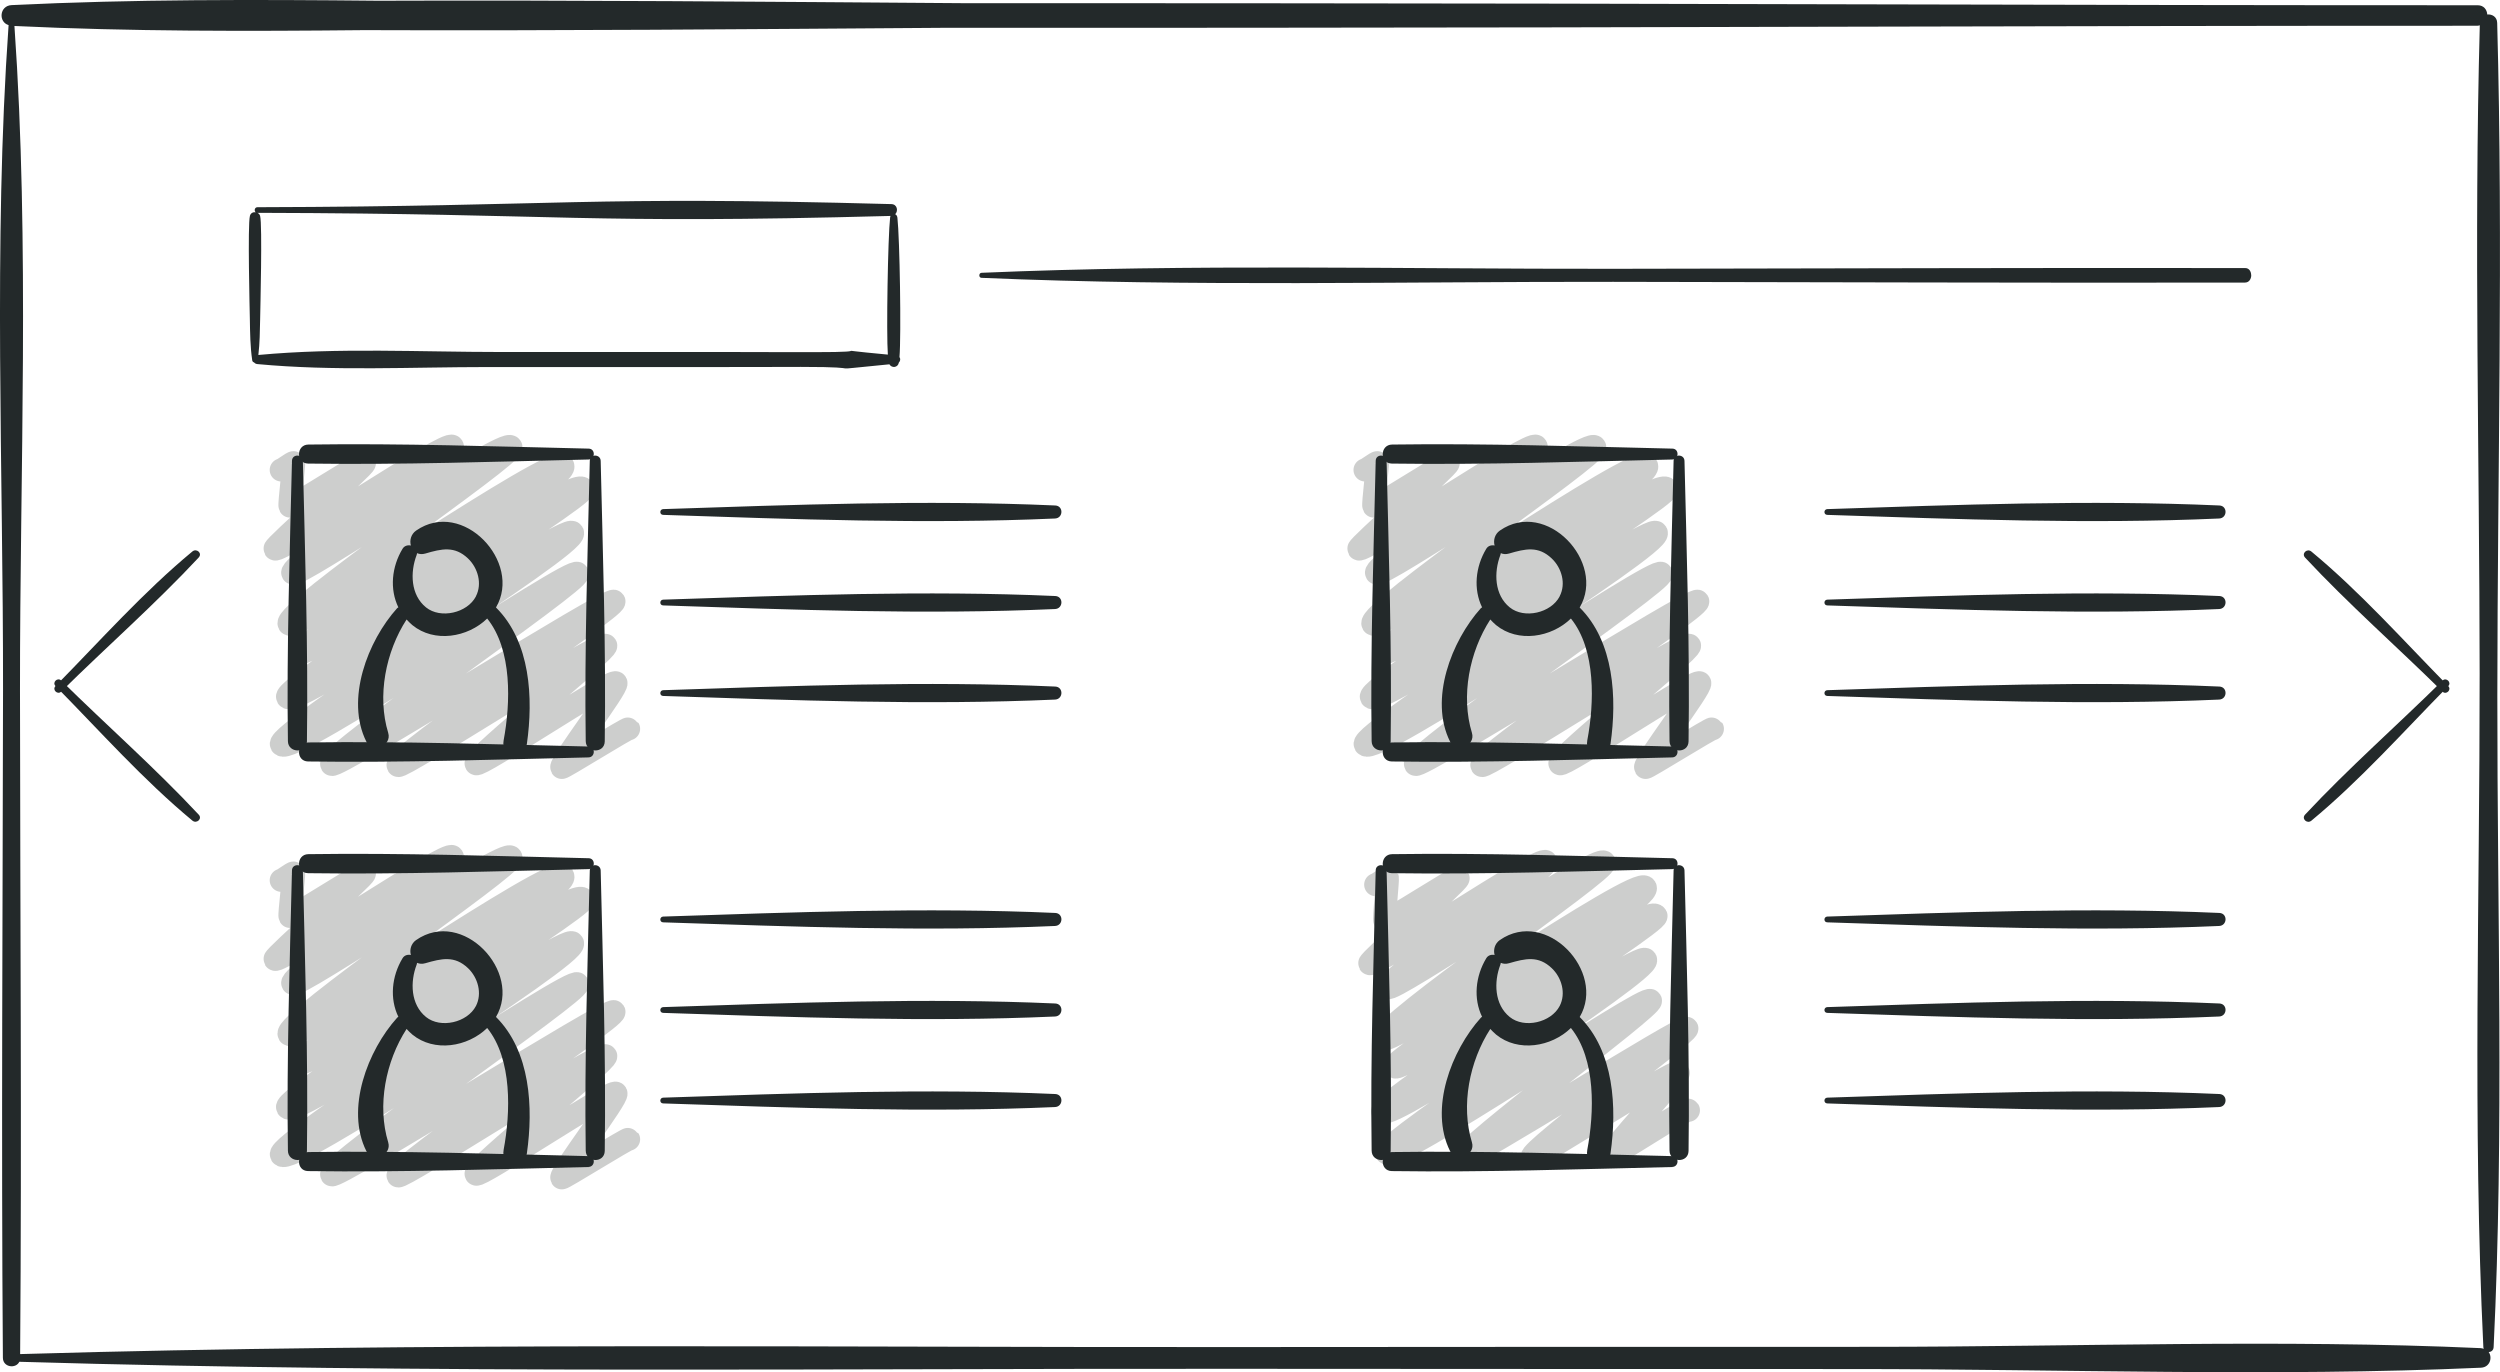
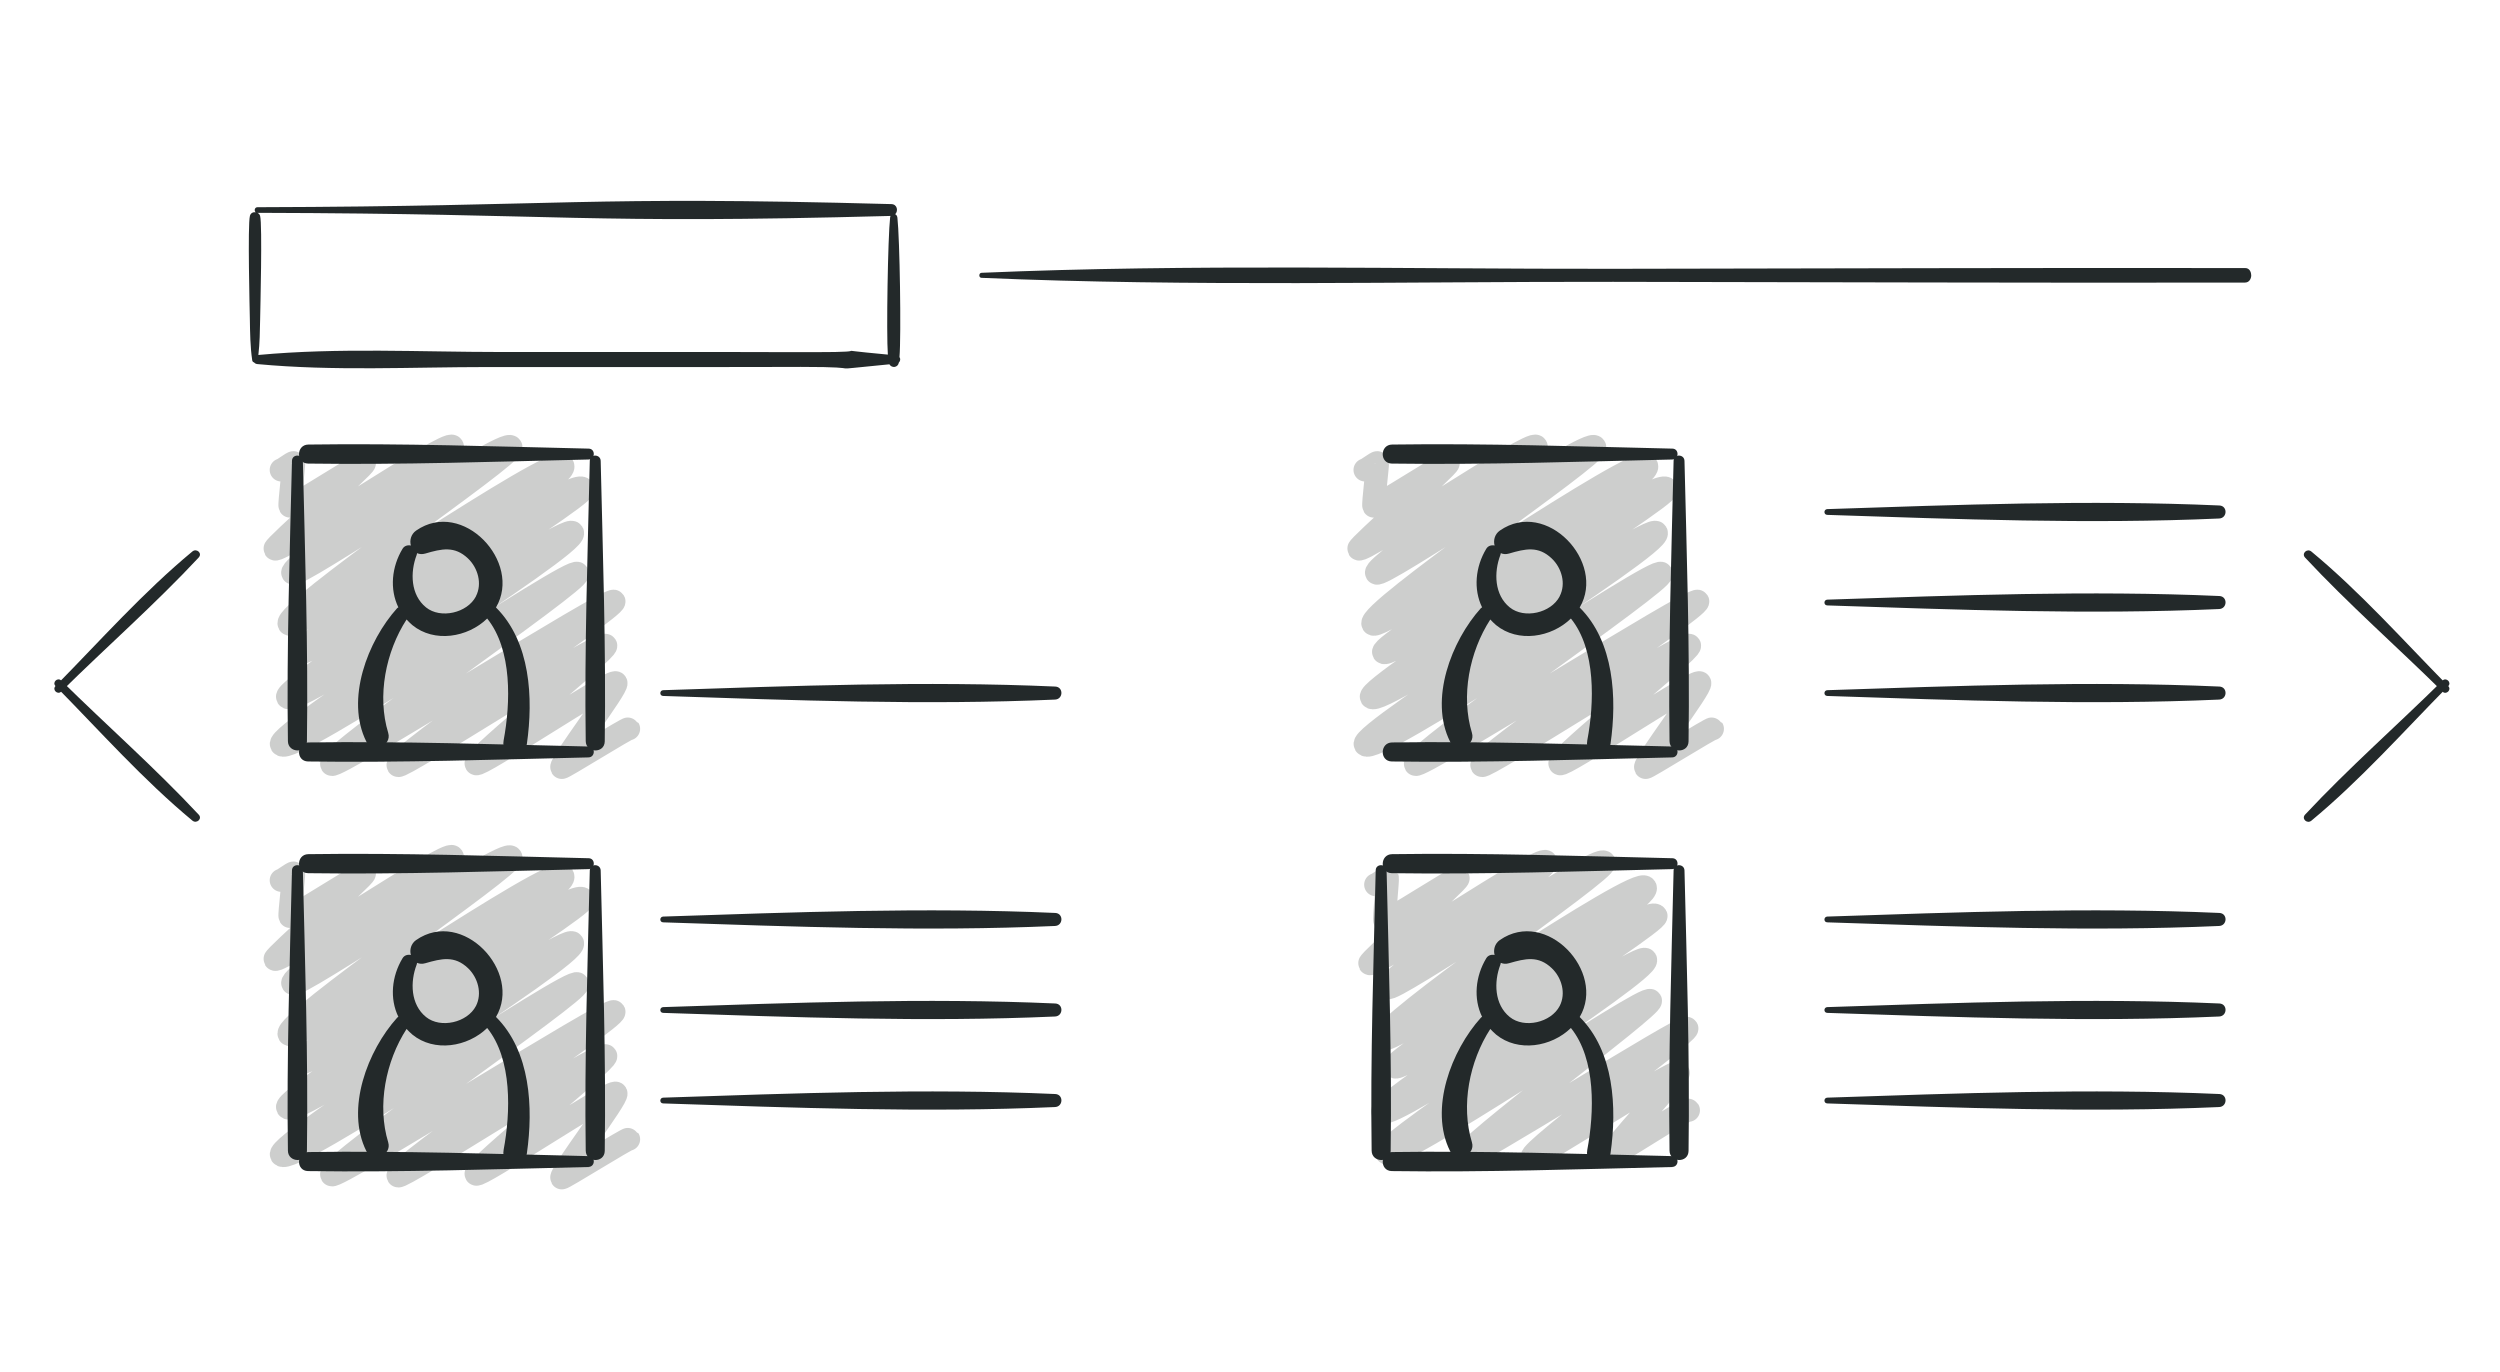
<svg xmlns="http://www.w3.org/2000/svg" id="Layer_2" data-name="Layer 2" viewBox="0 0 337.7 185.36">
  <defs>
    <style>
      .cls-1 {
        fill: #23292a;
        stroke-width: 0px;
      }

      .cls-2 {
        fill: none;
        stroke: #cdcecd;
        stroke-linecap: round;
        stroke-linejoin: round;
        stroke-width: 3.12px;
      }
    </style>
  </defs>
  <g id="OBJECTS">
    <g>
      <path class="cls-2" d="M184.39,63.48c.06.1,1.6-1.09,1.67-.97.08.14-.61,5.63-.48,5.85.18.3,9.89-6.06,10.04-5.8.2.34-12.26,11.26-12.07,11.58.42.73,23.35-14.88,23.95-13.83.58,1-22.13,16.08-21.55,17.08.52.9,28.66-18.39,29.46-17.01.59,1.03-30.88,22.28-29.95,23.89.76,1.31,35.87-23.22,36.96-21.34,1.07,1.86-36.22,23.97-35.52,25.18.78,1.35,37.01-24.18,38.23-22.07.58,1.01-40.71,26.69-39.88,28.13,1.01,1.74,37.65-23.65,38.48-22.21.96,1.66-40.24,27-39.31,28.6,1.11,1.93,39.31-24.25,39.98-23.09.55.96-33.95,24.46-33.19,25.77.45.78,37.67-22.78,38.12-22.01.45.78-29.84,20.97-29.15,22.16.34.59,27.5-17.13,28.04-16.19.37.64-17.97,15.13-17.5,15.95.34.59,18.47-11.61,18.88-10.9.32.56-7.6,10.9-7.31,11.41.09.15,8.92-5.38,9.02-5.21" />
      <path class="cls-2" d="M37.99,63.48c.06.1,1.6-1.09,1.67-.97.08.14-.6,5.63-.48,5.85.18.3,9.89-6.06,10.04-5.8.2.34-12.26,11.26-12.07,11.58.42.73,23.35-14.88,23.95-13.83.58,1-22.13,16.08-21.55,17.08.52.9,28.66-18.39,29.46-17.01.59,1.03-30.88,22.28-29.95,23.89.76,1.31,35.87-23.22,36.96-21.34,1.07,1.86-36.22,23.97-35.52,25.18.78,1.35,37.01-24.18,38.23-22.07.58,1.01-40.71,26.69-39.88,28.13,1.01,1.74,37.65-23.65,38.48-22.21.96,1.66-40.24,27-39.31,28.6,1.11,1.93,39.31-24.25,39.98-23.09.55.96-33.95,24.46-33.19,25.77.45.78,37.67-22.78,38.12-22.01.45.78-29.84,20.97-29.15,22.16.34.59,27.5-17.13,28.04-16.19.37.64-17.97,15.13-17.5,15.95.34.59,18.47-11.61,18.88-10.9.32.56-7.6,10.9-7.31,11.41.09.15,8.92-5.38,9.02-5.21" />
      <path class="cls-2" d="M37.99,118.91c.06.1,1.6-1.09,1.67-.97.08.14-.6,5.63-.48,5.85.18.3,9.89-6.06,10.04-5.8.2.34-12.26,11.26-12.07,11.58.42.73,23.35-14.88,23.95-13.83.58,1-22.13,16.08-21.55,17.08.52.9,28.66-18.39,29.46-17.01.59,1.03-30.88,22.28-29.95,23.89.76,1.31,35.87-23.22,36.96-21.34,1.07,1.86-36.22,23.97-35.52,25.18.78,1.35,37.01-24.18,38.23-22.07.58,1.01-40.71,26.69-39.88,28.13,1.01,1.74,37.65-23.65,38.48-22.21.96,1.66-40.24,27-39.31,28.6,1.11,1.93,39.31-24.25,39.98-23.08.55.96-33.95,24.46-33.19,25.77.45.78,37.67-22.78,38.12-22.01.45.78-29.84,20.97-29.15,22.16.34.59,27.5-17.13,28.04-16.19.37.64-17.97,15.13-17.5,15.95.34.59,18.47-11.61,18.88-10.9.32.56-7.6,10.9-7.31,11.41.09.15,8.92-5.38,9.02-5.21" />
      <path class="cls-2" d="M185.83,119.5c.06.1,1.5-1.03,1.57-.91.08.14-.47,5.56-.35,5.77.17.3,9.76-5.99,9.91-5.72.2.34-12.13,11.18-11.94,11.51.42.72,23.19-14.77,23.79-13.74.57,1-21.96,15.99-21.38,16.99.52.9,28.48-18.27,29.27-16.9.59,1.02-30.69,22.19-29.77,23.78.72,1.25,34.27-22.19,35.31-20.39,1.03,1.78-34.5,23.05-33.83,24.2.72,1.25,34.14-22.33,35.28-20.37.54.94-37.7,25.09-36.93,26.43.94,1.62,34.75-21.84,35.52-20.51.86,1.49-35.79,24.65-34.96,26.09,1,1.73,35.02-21.61,35.62-20.56.43.75-25.73,20.09-25.14,21.11.35.61,29.71-17.96,30.06-17.36.33.58-21.41,16.52-20.9,17.4.24.42,19.36-12.06,19.74-11.4.22.39-9.41,10.62-9.13,11.12.18.3,10.28-6.43,10.5-6.06" />
      <g>
        <g>
          <path class="cls-1" d="M26.84,110.04c-5.88-6.3-12.43-12.06-18.57-18.11-.49-.49-1.26.25-.77.74,6.03,6.12,11.87,12.7,18.49,18.18.57.47,1.38-.25.85-.81Z" />
          <path class="cls-1" d="M26.84,75.31c-5.88,6.3-12.43,12.05-18.57,18.11-.49.49-1.26-.25-.77-.75,6.03-6.12,11.87-12.7,18.49-18.18.57-.47,1.38.25.85.81Z" />
        </g>
        <g>
          <path class="cls-1" d="M311.37,110.04c5.88-6.3,12.43-12.05,18.57-18.11.49-.48,1.26.25.77.75-6.03,6.12-11.87,12.7-18.49,18.18-.57.47-1.37-.25-.85-.82Z" />
          <path class="cls-1" d="M311.37,75.32c5.88,6.3,12.43,12.05,18.57,18.11.49.48,1.26-.25.77-.75-6.03-6.12-11.87-12.7-18.49-18.18-.57-.47-1.37.25-.85.82Z" />
        </g>
      </g>
-       <path class="cls-1" d="M337.32,3.09c-.02-.83-.71-1.2-1.34-1.13-.04-.64-.46-1.25-1.29-1.25-55.58.01-111.16-.25-166.74-.27-12.65,0-25.29,0-37.94-.01C103.7.24,77.36,0,51.05.1,34.53-.07,18.01-.11,1.57.69-.08.77-.24,2.98,1.16,3.39-.93,33.13.45,63.43.41,93.23c-.04,30.06-.25,60.12-.02,90.18.01,1.31,1.76,1.51,2.22.54,55.2,1.63,110.5.88,165.72.95,27.3.03,54.59.02,81.89.03,28.23,0,56.71,1.08,84.91-.18,1.22-.06,1.58-1.37,1.04-2.12.33,0,.65-.22.67-.67,1.42-29.22.48-58.71.5-87.96.02-30.27.8-60.65-.02-90.91ZM335.18,182.11c-27.23-1.23-54.72-.19-81.98-.18-28.27,0-56.54,0-84.82.03-55.2.07-110.48-.67-165.66.95.23-29.87,0-59.76-.02-89.63-.02-29.77,1.33-60.06-.75-89.77,15.7.75,31.48.72,47.26.56,25.94.1,51.89-.13,77.83-.31,13.62,0,27.24,0,40.86-.01,55.58-.02,111.16-.28,166.75-.27.12,0,.21-.04.32-.06-.79,29.16-.04,58.45-.02,87.62.02,30.24-.96,60.71.5,90.91,0,.09.03.17.06.25-.1-.03-.2-.07-.32-.07Z" />
      <path class="cls-1" d="M121.21,29.36c-.02-.21-.14-.35-.29-.42.44-.43.29-1.35-.51-1.37-41.83-1.14-43.79.3-85.63.42-.39,0-.48.49-.24.68-.33-.05-.68.1-.78.49-.32,1.19-.03,12.72-.01,13.93.03,1.86.05,3.73.32,5.58.03.17.13.26.25.28.09.12.24.21.45.23,10.29.97,20.81.4,31.13.4,10.38,0,20.76,0,31.14,0,10.38,0,.76-.01,11.14-.02,10.55,0,1.44.66,11.96-.35.31.54,1.15.48,1.28-.24.21-.2.24-.52.08-.74.25-2.87.04-16.05-.28-18.86ZM120.24,29.34c-.31,2.72-.52,15.77-.31,18.56-9.88-.92-.09-.32-10-.33-10.38,0-.76-.01-11.14-.02-10.38,0-20.76-.01-31.14,0-10.86,0-21.94-.61-32.75.4.19-1.6.21-3.23.24-4.84.02-1.21.31-12.75,0-13.93-.05-.2-.19-.34-.35-.43,41.79.11,43.71,1.55,85.5.42-.02.05-.04.11-.05.18Z" />
      <path class="cls-1" d="M304.09,37.19c0-.49-.26-.99-.82-.98-28.45-.05-56.9.06-85.34.1-28.42.04-56.95-.68-85.35.54-.38.02-.4.67,0,.68,28.39,1.22,56.92.5,85.33.54,28.44.04,56.89.16,85.34.1.56,0,.84-.49.85-.98Z" />
      <g>
-         <path class="cls-1" d="M142.54,68.28c-17.55-.78-35.4-.09-52.96.49-.5.02-.52.76-.01.78,17.55.58,35.4,1.27,52.94.49,1.13-.05,1.17-1.71.03-1.76Z" />
-         <path class="cls-1" d="M142.54,80.51c-17.55-.78-35.4-.09-52.96.49-.5.02-.52.76-.01.78,17.55.58,35.4,1.27,52.94.49,1.13-.05,1.17-1.71.03-1.76Z" />
        <path class="cls-1" d="M142.54,92.74c-17.55-.78-35.4-.09-52.96.49-.5.02-.52.76-.01.78,17.55.58,35.4,1.27,52.94.49,1.13-.05,1.17-1.71.03-1.76Z" />
      </g>
      <g>
        <path class="cls-1" d="M142.54,123.32c-17.55-.78-35.4-.09-52.96.49-.5.02-.52.76-.01.78,17.55.58,35.4,1.27,52.94.49,1.13-.05,1.17-1.71.03-1.76Z" />
        <path class="cls-1" d="M142.54,135.55c-17.55-.78-35.4-.09-52.96.49-.5.02-.52.76-.01.78,17.55.58,35.4,1.27,52.94.49,1.13-.05,1.17-1.71.03-1.76Z" />
        <path class="cls-1" d="M142.54,147.78c-17.55-.78-35.4-.09-52.96.49-.5.02-.52.76-.01.78,17.55.58,35.4,1.27,52.94.49,1.13-.05,1.17-1.71.03-1.76Z" />
      </g>
      <g>
        <path class="cls-1" d="M299.79,68.28c-17.55-.78-35.4-.09-52.96.49-.5.02-.52.76-.01.78,17.55.58,35.39,1.27,52.94.49,1.13-.05,1.17-1.71.03-1.76Z" />
        <path class="cls-1" d="M299.79,80.51c-17.55-.78-35.4-.09-52.96.49-.5.02-.52.76-.01.78,17.55.58,35.39,1.27,52.94.49,1.13-.05,1.17-1.71.03-1.76Z" />
        <path class="cls-1" d="M299.79,92.74c-17.55-.78-35.4-.09-52.96.49-.5.02-.52.76-.01.78,17.55.58,35.39,1.27,52.94.49,1.13-.05,1.17-1.71.03-1.76Z" />
      </g>
      <g>
        <path class="cls-1" d="M299.79,123.32c-17.55-.78-35.4-.09-52.96.49-.5.02-.52.76-.01.78,17.55.58,35.39,1.27,52.94.49,1.13-.05,1.17-1.71.03-1.76Z" />
        <path class="cls-1" d="M299.79,135.55c-17.55-.78-35.4-.09-52.96.49-.5.02-.52.76-.01.78,17.55.58,35.39,1.27,52.94.49,1.13-.05,1.17-1.71.03-1.76Z" />
        <path class="cls-1" d="M299.79,147.78c-17.55-.78-35.4-.09-52.96.49-.5.02-.52.76-.01.78,17.55.58,35.39,1.27,52.94.49,1.13-.05,1.17-1.71.03-1.76Z" />
      </g>
      <g>
        <path class="cls-1" d="M40.91,62.26c-.02-.94-1.44-.97-1.47-.02-.3,12.61-.73,25.25-.55,37.87.02,1.65,2.54,1.7,2.57.04.18-12.62-.26-25.27-.55-37.89Z" />
        <path class="cls-1" d="M81.14,62.26c-.02-.94-1.45-.97-1.47-.02-.29,12.61-.73,25.25-.55,37.87.02,1.65,2.54,1.7,2.57.04.18-12.62-.26-25.27-.55-37.89Z" />
        <path class="cls-1" d="M79.49,102.31c.94-.02.97-1.45.03-1.47-12.61-.29-25.25-.73-37.87-.55-1.65.02-1.7,2.54-.04,2.57,12.62.18,25.27-.26,37.89-.55Z" />
        <path class="cls-1" d="M79.49,62.07c.94-.02.97-1.45.03-1.47-12.61-.29-25.25-.73-37.87-.55-1.65.02-1.7,2.54-.04,2.57,12.62.18,25.27-.26,37.89-.55Z" />
      </g>
      <path class="cls-1" d="M67,82.05c3.59-6.11-4.5-14.75-10.79-10.38-.7.49-.9,1.33-.71,2.02-.41-.09-.88.02-1.13.45-1.47,2.44-1.75,5.45-.56,7.9-.05.04-.11.06-.16.11-3.98,4.42-7.02,12.33-4.16,18.04.81,1.62,3.48.56,2.95-1.19-1.52-4.98-.35-10.94,2.48-15.32.24.26.5.52.78.76,2.96,2.42,7.47,1.68,10.11-.89,3.41,4.23,3.16,11.45,2.22,16.46-.43,2.29,2.82,2.79,3.14.48.88-6.17.5-13.79-4.18-18.44ZM64.29,80.56c-1.17,2.25-4.78,3.07-6.74,1.49-2.1-1.69-2.16-4.75-1.27-7.08.03-.08.05-.16.06-.25.31.14.69.18,1.12.05,2.19-.64,3.94-1.06,5.76.67,1.34,1.28,1.94,3.41,1.07,5.1Z" />
      <g>
-         <path class="cls-1" d="M187.3,62.26c-.02-.94-1.45-.97-1.47-.02-.29,12.61-.73,25.25-.55,37.87.02,1.65,2.54,1.7,2.57.04.18-12.62-.26-25.27-.55-37.89Z" />
        <path class="cls-1" d="M227.54,62.26c-.02-.94-1.45-.97-1.47-.02-.29,12.61-.73,25.25-.55,37.87.02,1.65,2.54,1.7,2.57.04.18-12.62-.25-25.27-.55-37.89Z" />
        <path class="cls-1" d="M225.88,102.31c.94-.02.97-1.45.03-1.47-12.61-.29-25.25-.73-37.87-.55-1.65.02-1.7,2.54-.04,2.57,12.62.18,25.27-.26,37.89-.55Z" />
        <path class="cls-1" d="M225.88,62.07c.94-.02.97-1.45.03-1.47-12.61-.29-25.25-.73-37.87-.55-1.65.02-1.7,2.54-.04,2.57,12.62.18,25.27-.26,37.89-.55Z" />
      </g>
      <path class="cls-1" d="M213.39,82.05c3.59-6.11-4.5-14.75-10.79-10.38-.7.49-.9,1.33-.71,2.02-.41-.09-.88.02-1.13.45-1.47,2.44-1.75,5.45-.56,7.9-.05.04-.11.06-.16.11-3.98,4.42-7.02,12.33-4.16,18.04.81,1.62,3.48.56,2.95-1.19-1.52-4.98-.35-10.94,2.48-15.32.24.26.5.52.78.76,2.96,2.42,7.47,1.68,10.11-.89,3.41,4.23,3.16,11.45,2.21,16.46-.43,2.29,2.82,2.79,3.14.48.88-6.17.5-13.79-4.18-18.44ZM210.68,80.56c-1.17,2.25-4.78,3.07-6.74,1.49-2.1-1.69-2.16-4.75-1.27-7.08.03-.08.05-.16.06-.25.31.14.68.18,1.12.05,2.19-.64,3.94-1.06,5.76.67,1.35,1.28,1.95,3.41,1.07,5.1Z" />
      <g>
        <path class="cls-1" d="M40.91,117.59c-.02-.94-1.44-.97-1.47-.03-.3,12.61-.73,25.25-.55,37.87.02,1.65,2.54,1.71,2.57.04.18-12.62-.26-25.27-.55-37.89Z" />
        <path class="cls-1" d="M81.14,117.59c-.02-.94-1.45-.97-1.47-.03-.29,12.61-.73,25.25-.55,37.87.02,1.65,2.54,1.71,2.57.04.18-12.62-.26-25.27-.55-37.89Z" />
        <path class="cls-1" d="M79.49,157.63c.94-.02.97-1.44.03-1.46-12.61-.3-25.25-.73-37.87-.55-1.65.02-1.7,2.54-.04,2.57,12.62.18,25.27-.26,37.89-.55Z" />
        <path class="cls-1" d="M79.49,117.4c.94-.02.97-1.45.03-1.47-12.61-.3-25.25-.73-37.87-.55-1.65.02-1.7,2.54-.04,2.57,12.62.18,25.27-.26,37.89-.55Z" />
      </g>
      <path class="cls-1" d="M67,137.37c3.59-6.11-4.5-14.75-10.79-10.39-.7.49-.9,1.33-.71,2.02-.41-.09-.88.02-1.13.45-1.47,2.44-1.75,5.45-.56,7.9-.05.04-.11.06-.16.12-3.98,4.41-7.02,12.33-4.16,18.03.81,1.62,3.48.56,2.95-1.19-1.52-4.98-.35-10.94,2.48-15.32.24.26.5.52.78.76,2.96,2.42,7.47,1.68,10.11-.89,3.41,4.23,3.16,11.45,2.22,16.46-.43,2.3,2.82,2.79,3.14.48.88-6.17.5-13.79-4.18-18.44ZM64.29,135.89c-1.17,2.25-4.78,3.07-6.74,1.49-2.1-1.69-2.16-4.75-1.27-7.07.03-.09.05-.17.06-.25.31.14.69.18,1.12.05,2.19-.63,3.94-1.06,5.76.67,1.34,1.28,1.94,3.41,1.07,5.11Z" />
      <g>
        <path class="cls-1" d="M187.3,117.59c-.02-.94-1.45-.97-1.47-.03-.29,12.61-.73,25.25-.55,37.87.02,1.65,2.54,1.71,2.57.04.18-12.62-.26-25.27-.55-37.89Z" />
        <path class="cls-1" d="M227.54,117.59c-.02-.94-1.45-.97-1.47-.03-.29,12.61-.73,25.25-.55,37.87.02,1.65,2.54,1.71,2.57.04.18-12.62-.25-25.27-.55-37.89Z" />
        <path class="cls-1" d="M225.88,157.63c.94-.02.97-1.44.03-1.46-12.61-.3-25.25-.73-37.87-.55-1.65.02-1.7,2.54-.04,2.57,12.62.18,25.27-.26,37.89-.55Z" />
        <path class="cls-1" d="M225.88,117.4c.94-.02.97-1.45.03-1.47-12.61-.3-25.25-.73-37.87-.55-1.65.02-1.7,2.54-.04,2.57,12.62.18,25.27-.26,37.89-.55Z" />
      </g>
      <path class="cls-1" d="M213.39,137.37c3.59-6.11-4.5-14.75-10.79-10.39-.7.49-.9,1.33-.71,2.02-.41-.09-.88.02-1.13.45-1.47,2.44-1.75,5.45-.56,7.9-.05.04-.11.06-.16.12-3.98,4.41-7.02,12.33-4.16,18.03.81,1.62,3.48.56,2.95-1.19-1.52-4.98-.35-10.94,2.48-15.32.24.26.5.52.78.76,2.96,2.42,7.47,1.68,10.11-.89,3.41,4.23,3.16,11.45,2.21,16.46-.43,2.3,2.82,2.79,3.14.48.88-6.17.5-13.79-4.18-18.44ZM210.68,135.89c-1.17,2.25-4.78,3.07-6.74,1.49-2.1-1.69-2.16-4.75-1.27-7.07.03-.09.05-.17.06-.25.31.14.68.18,1.12.05,2.19-.63,3.94-1.06,5.76.67,1.35,1.28,1.95,3.41,1.07,5.11Z" />
    </g>
  </g>
</svg>